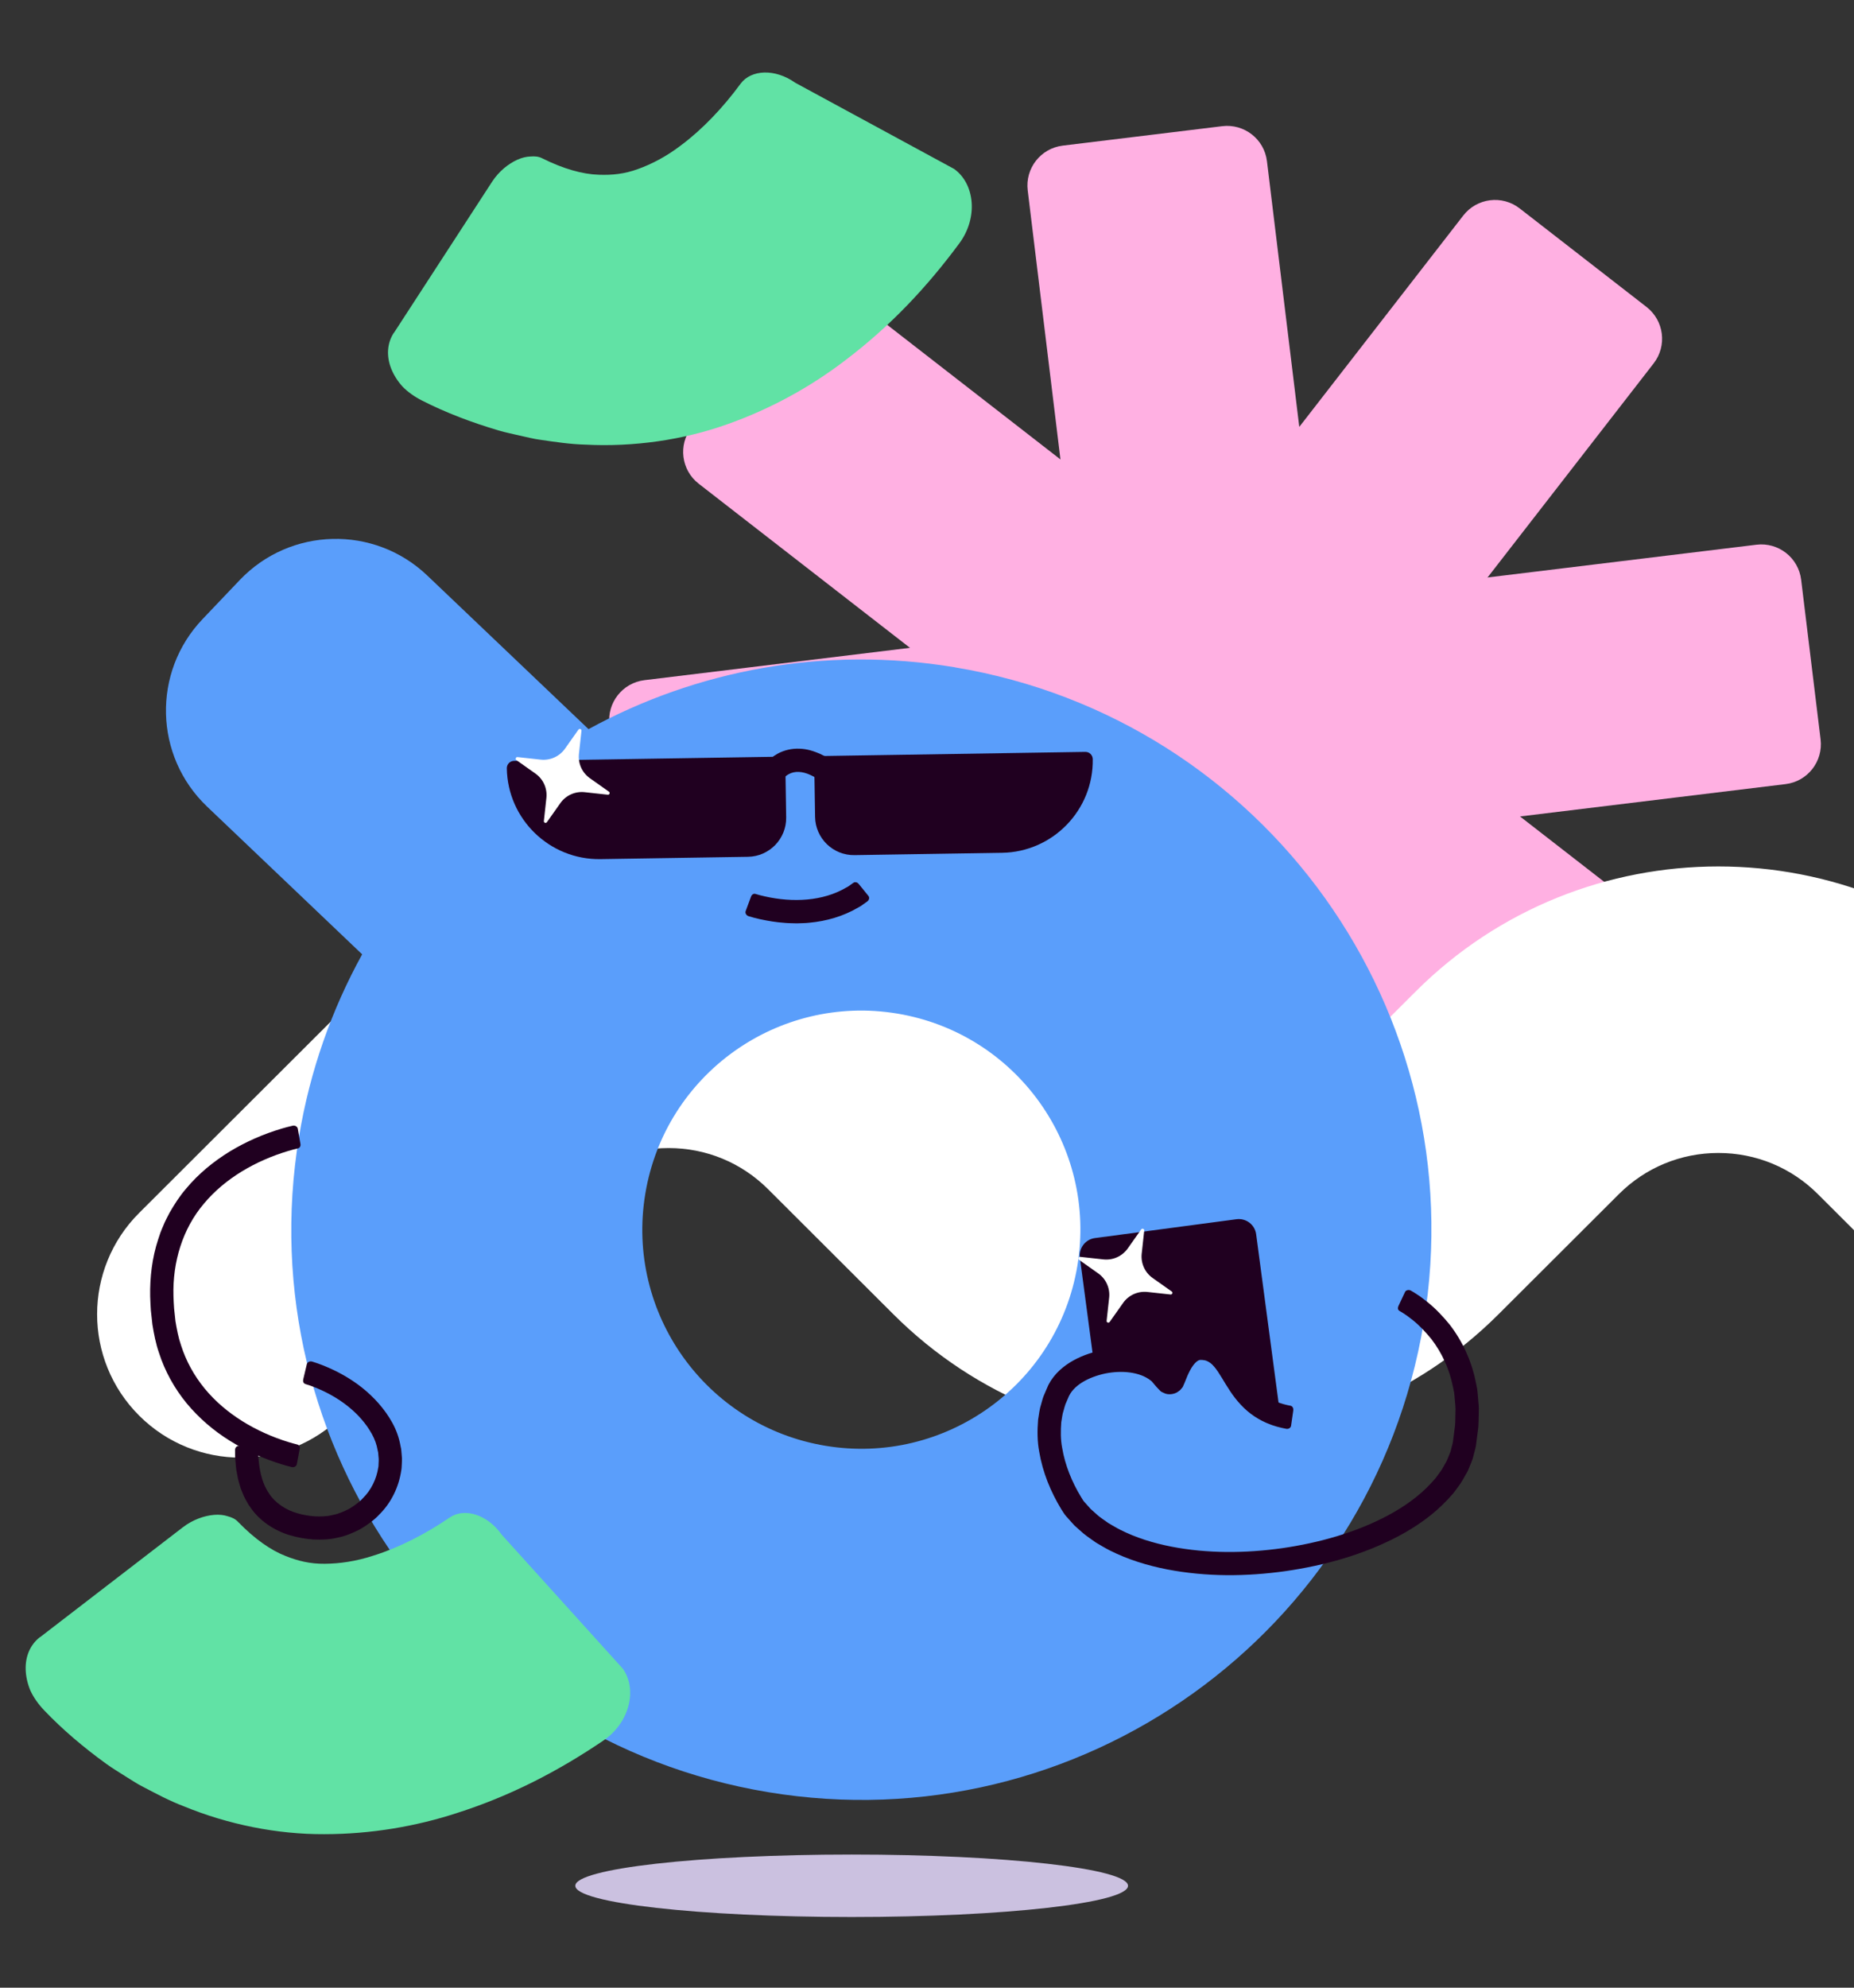
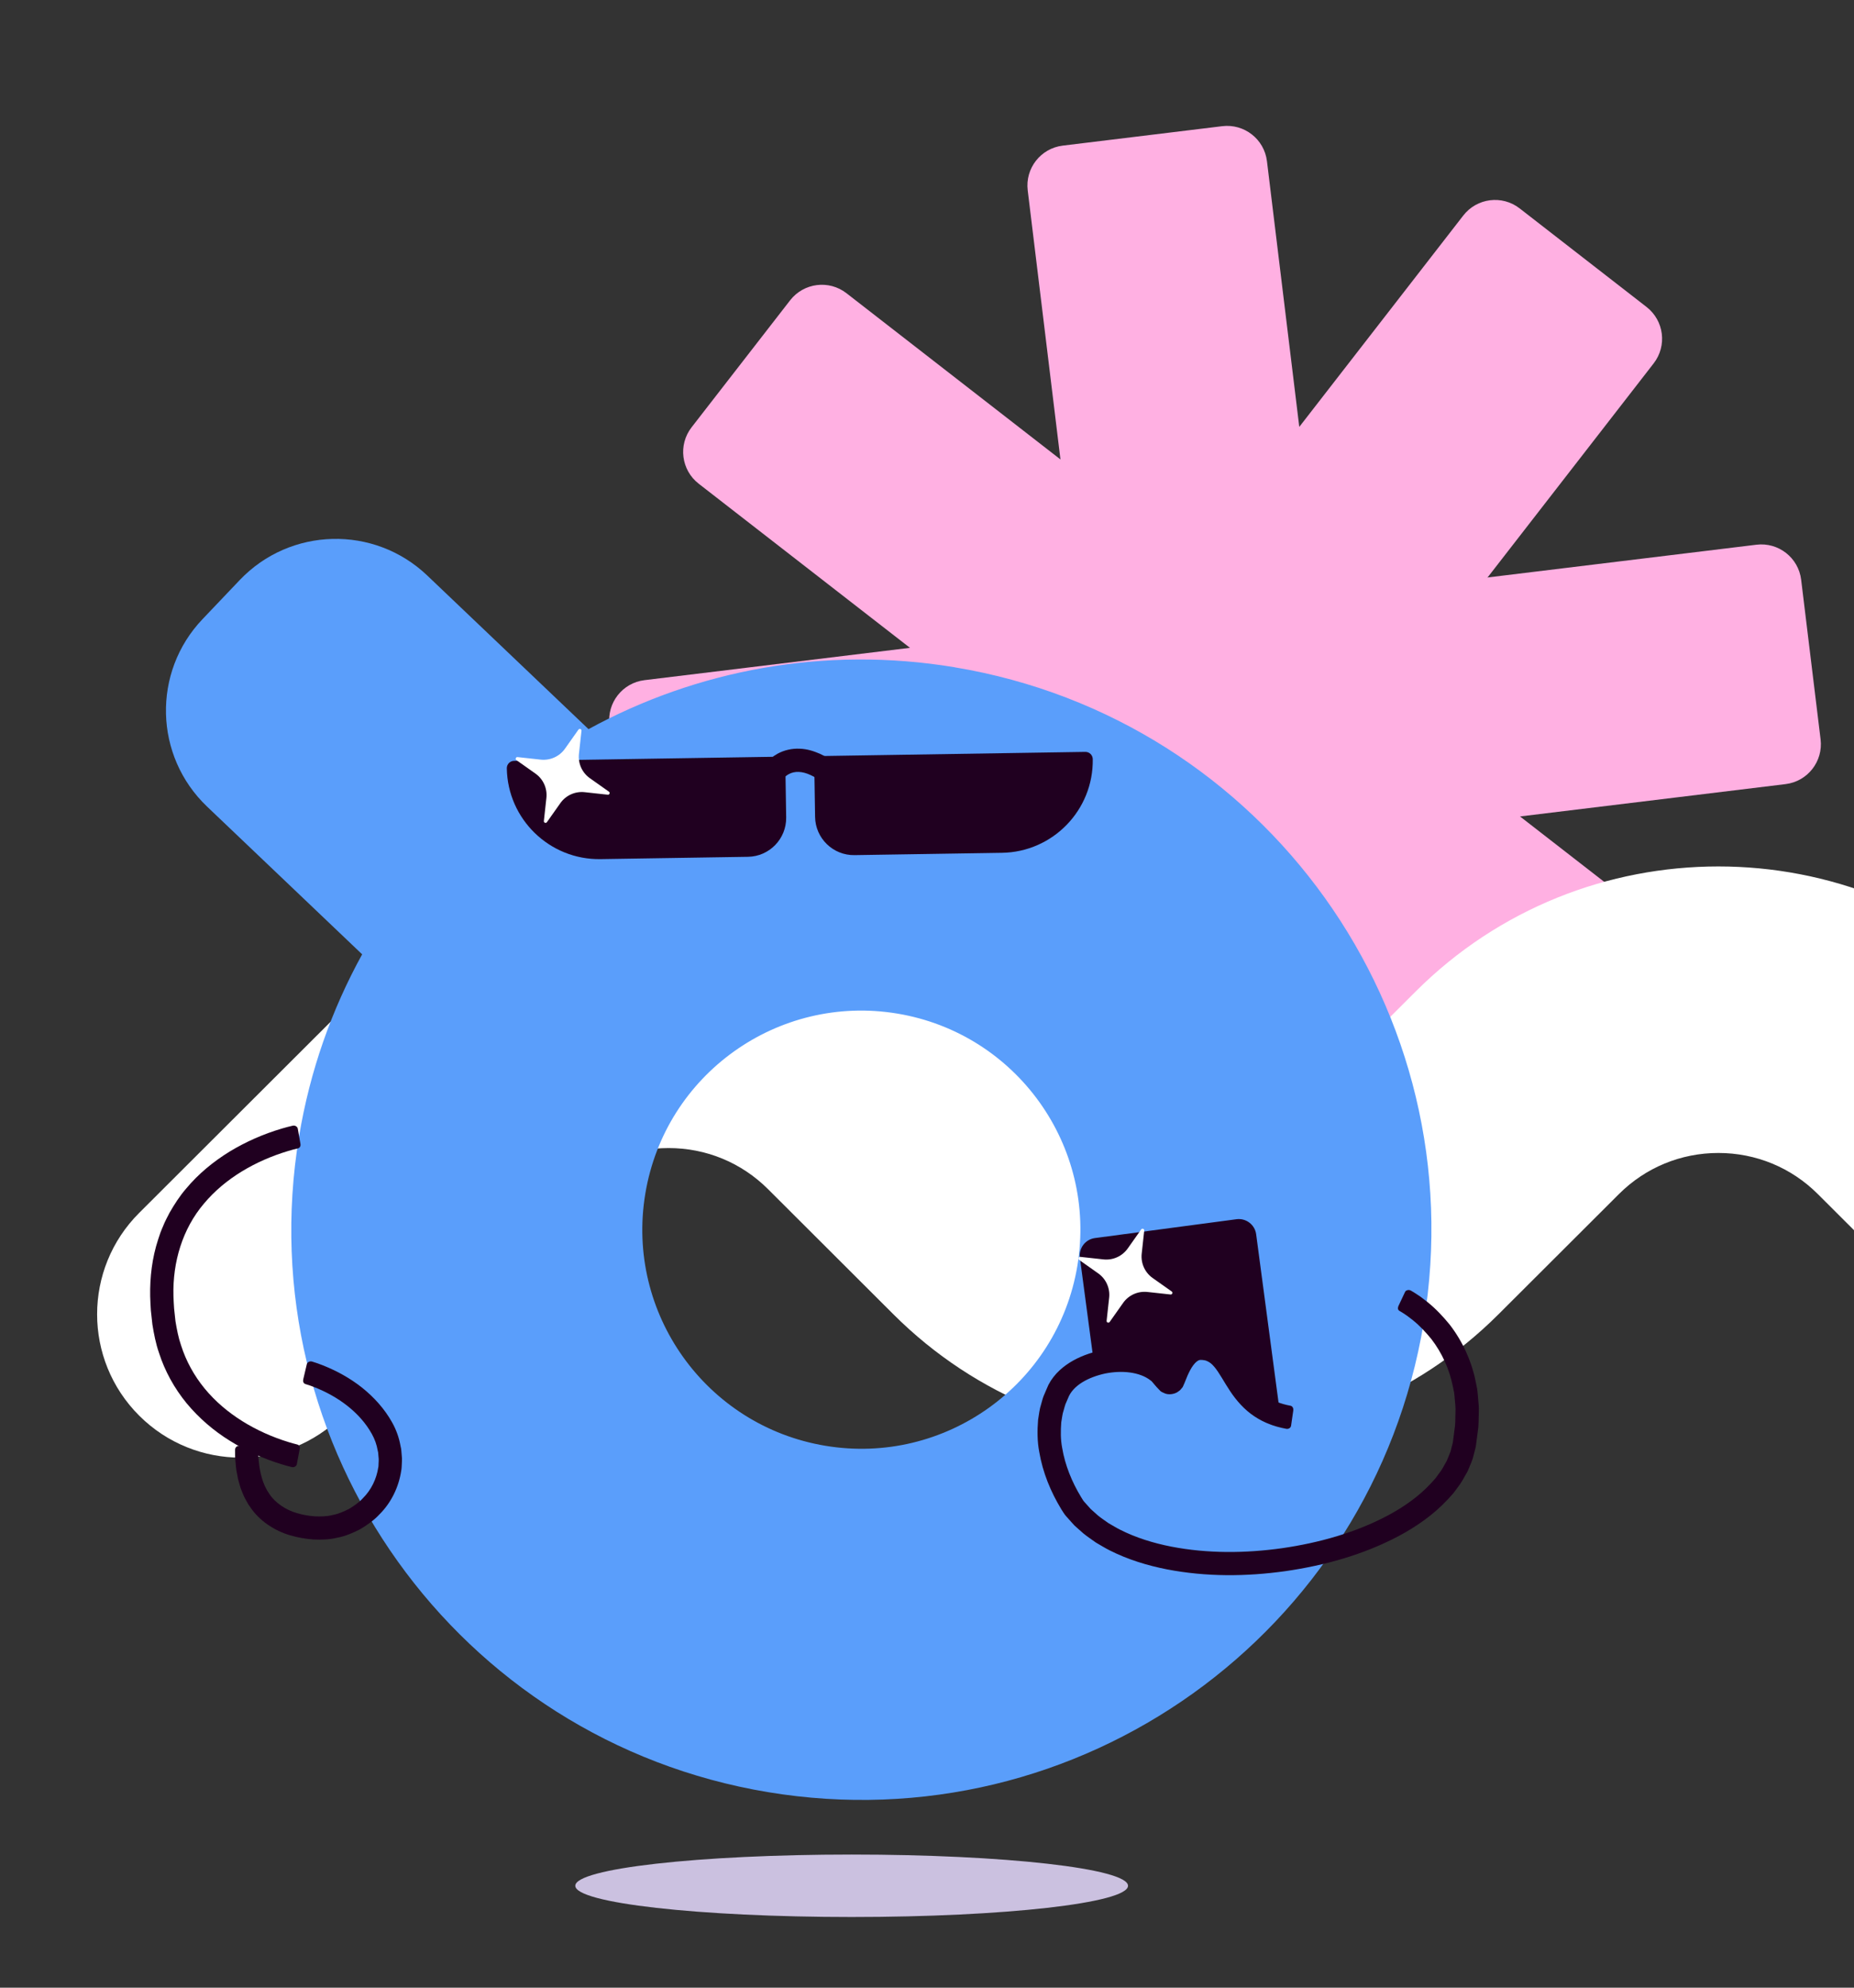
<svg xmlns="http://www.w3.org/2000/svg" width="840" height="900" viewBox="0 0 840 900" fill="none">
  <rect x="0" y="0" width="840" height="900" fill="#333333" stroke="none" />
  <path d="M385.865 867.999C455.017 867.999 511.076 861.668 511.076 853.859C511.076 846.049 455.017 839.719 385.865 839.719C316.713 839.719 260.654 846.049 260.654 853.859C260.654 861.668 316.713 867.999 385.865 867.999Z" fill="#CBC1E0" />
  <path d="M619.482 597.07L547.219 605.872C537.243 607.082 528.168 599.989 526.958 590.001L521.371 544.083L471.729 136.278L465.631 86.196C464.422 76.22 471.515 67.146 481.503 65.936L553.766 57.134C563.742 55.925 572.817 63.018 574.027 72.994L580.124 123.075L629.767 530.88L635.354 576.798C636.563 586.774 629.47 595.849 619.482 597.059V597.07Z" fill="#FFB0E2" />
  <path d="M284.924 400.493L276.134 328.229C274.924 318.253 282.018 309.179 291.994 307.969L337.912 302.382L745.717 252.739L795.799 246.642C805.774 245.432 814.849 252.526 816.059 262.514L824.86 334.777C826.07 344.753 818.977 353.828 808.989 355.038L758.907 361.135L351.103 410.777L305.185 416.364C295.209 417.574 286.134 410.481 284.924 400.505V400.493Z" fill="#FFB0E2" />
  <path d="M412.464 568.64L354.969 524.004C347.033 517.835 345.586 506.412 351.754 498.465L380.116 461.93L632.042 137.432L662.979 97.575C669.147 89.639 680.57 88.192 688.518 94.361L746.013 138.997C753.949 145.166 755.396 156.589 749.227 164.536L718.291 204.393L466.365 528.891L438.003 565.426C431.835 573.362 420.412 574.809 412.464 568.64Z" fill="#FFB0E2" />
  <path d="M313.344 193.477L357.981 135.982C364.149 128.046 375.572 126.599 383.52 132.767L420.055 161.129L744.553 413.055L784.409 443.991C792.345 450.16 793.792 461.583 787.624 469.53L742.987 527.026C736.819 534.961 725.396 536.408 717.448 530.24L677.592 499.304L353.094 247.378L316.559 219.016C308.623 212.848 307.176 201.424 313.344 193.477Z" fill="#FFB0E2" />
  <path d="M302.923 390C354.697 390 403.388 410.12 439.999 446.644L496.792 503.302C521.644 528.083 562.06 528.096 586.912 503.302L641.476 448.868C717.061 373.462 840.043 373.462 915.628 448.868L956.604 489.747C982.017 515.1 982.017 556.192 956.604 581.545C931.191 606.897 890.001 606.897 864.588 581.545L823.612 540.666C811.573 528.655 795.57 522.051 778.552 522.051C761.534 522.051 745.531 528.668 733.492 540.666L678.928 595.1C603.343 670.506 480.361 670.506 404.776 595.1L347.983 538.442C335.944 526.431 319.941 519.827 302.923 519.827C285.905 519.827 269.902 526.445 257.863 538.442L155.076 640.985C129.663 666.338 88.473 666.338 63.06 640.985C37.647 615.632 37.647 574.541 63.06 549.188L165.847 446.644C202.458 410.12 251.136 390 302.923 390Z" fill="white" />
  <path d="M432.577 302.134C373.372 292.306 315.527 303.455 266.64 330.142L193.561 260.569C169.525 237.689 131.5 238.621 108.61 262.647L91.764 280.341C68.875 304.348 69.807 342.359 93.843 365.239L164.085 432.112C150.308 457.09 140.438 484.768 135.502 514.504C112.127 655.145 207.24 788.095 347.937 811.461C488.635 834.827 621.637 739.752 645.012 599.11C668.387 458.469 573.275 325.519 432.577 302.153V302.134ZM488.149 573.045C479.172 627.079 428.069 663.614 373.994 654.64C319.918 645.667 283.389 594.585 292.366 540.531C301.343 486.477 352.445 449.962 406.521 458.935C460.577 467.908 497.126 518.991 488.149 573.045Z" fill="#5A9EFB" />
  <path d="M496.107 560.581L560.227 552.052C564.56 551.475 568.554 554.53 569.131 558.862L581.3 650.276L501.445 660.898L489.275 569.484C488.699 565.152 491.754 561.16 496.088 560.584L496.107 560.581Z" fill="#200020" />
  <path d="M622.919 595.457C612.873 599.147 604.246 631.661 594.2 635.352C585.515 638.537 576.985 645.238 566.415 637.294C559.245 631.914 558.934 620.629 553.493 613.987C550.851 610.762 548.383 609.675 544.186 609.694C539.464 609.713 535.229 611.889 533.208 616.473C531.537 620.241 534.024 626.242 529.982 628.476C522.56 610.743 495.435 611.714 486.866 628.554C473.828 654.153 493.977 681.947 493.977 681.947C519.023 713.607 559.342 713.082 603.702 695.951L622.938 595.457H622.919Z" fill="#5A9EFB" />
  <path d="M585.962 638.596L584.952 645.55C584.816 646.502 583.844 647.143 582.756 646.948C581.357 646.715 579.958 646.346 578.579 645.977L578.054 645.822L577.51 645.647C576.869 645.453 576.247 645.259 575.625 645.006C573.119 644.093 570.651 642.85 568.377 641.335C563.792 638.325 560.139 634.11 557.38 629.953C554.601 625.836 552.464 621.563 550.152 618.863C549.005 617.484 547.917 616.687 546.751 616.221C545.721 615.736 543.681 615.658 543.37 615.833C542.729 616.027 541.68 616.746 540.669 618.125C540.164 618.785 539.678 619.562 539.232 620.397C538.998 620.824 538.785 621.252 538.571 621.699L538.066 622.786L537.405 624.398C536.978 625.505 536.531 626.554 536.064 627.584C535.87 628.186 535.501 628.399 535.229 628.788C534.937 629.157 534.626 629.545 534.335 629.701C533.733 630.186 533.208 630.555 532.353 630.866C531.518 631.177 530.527 631.332 529.652 631.293C529.205 631.293 528.797 631.216 528.448 631.138C528.117 631.08 527.806 630.944 527.437 630.769C526.718 630.381 526.077 630.361 525.241 629.312C524.445 628.516 523.648 627.642 522.949 626.787L521.861 625.505C521.589 625.214 521.511 625.214 521.316 625.059C518.927 623.136 515.546 621.932 511.931 621.446C508.298 620.96 504.431 621.174 500.72 621.912C493.356 623.505 486.069 627.176 483.854 633.197L482.727 635.8C482.397 636.674 482.203 637.606 481.931 638.519C481.289 640.306 481.173 642.229 480.823 644.074C480.551 647.881 480.493 651.746 481.25 655.63C482.533 663.361 485.661 671.072 489.839 677.908C490.111 678.316 490.363 678.763 490.616 679.151C490.946 679.637 490.966 679.715 491.354 680.123L493.239 682.22L494.172 683.269L495.26 684.24L497.436 686.183C498.952 687.426 500.623 688.513 502.216 689.659C503.965 690.63 505.636 691.718 507.443 692.612C514.632 696.263 522.579 698.71 530.74 700.303C547.081 703.469 564.239 703.352 580.91 701.002C597.582 698.594 614.098 693.991 628.748 686.221C636.035 682.337 642.816 677.559 648.199 671.771L650.18 669.576C650.822 668.838 651.327 668.022 651.929 667.245C653.173 665.73 654.028 664.04 654.98 662.37C655.504 661.554 655.796 660.68 656.165 659.806C656.495 658.932 656.903 658.078 657.214 657.204L657.894 654.504L658.244 653.144L658.438 651.629L659.235 645.569C659.41 643.549 659.352 641.529 659.429 639.509C659.585 637.489 659.255 635.508 659.119 633.508C659.021 632.517 658.983 631.507 658.827 630.536L658.225 627.622C656.651 619.853 653.309 612.55 648.509 606.296C646.003 603.247 643.302 600.333 640.232 597.847L637.881 596.041L637.628 595.847L637.551 595.788L637.376 595.672L636.715 595.225C635.841 594.604 634.927 594.06 634.034 593.535C633.684 593.341 633.451 592.991 633.373 592.584C633.334 592.195 633.412 591.748 633.606 591.321L636.598 584.97C636.793 584.523 637.24 584.251 637.764 584.154C638.231 584.037 638.775 584.115 639.28 584.387C640.426 585.067 641.573 585.766 642.641 586.504L643.457 587.048L643.652 587.184L643.749 587.262L644.06 587.495L646.897 589.67C650.588 592.661 653.833 596.119 656.845 599.809C662.635 607.326 666.716 616.221 668.581 625.486L669.281 628.963C669.456 630.128 669.514 631.293 669.631 632.459C669.805 634.79 670.155 637.14 670 639.47C669.922 641.801 669.961 644.132 669.767 646.443L668.873 653.319L668.64 655.028L668.193 656.835L667.26 660.447C666.871 661.613 666.366 662.739 665.9 663.885C665.433 665.031 665.006 666.196 664.345 667.226C663.16 669.362 661.994 671.518 660.498 673.402C659.779 674.354 659.099 675.383 658.341 676.277L655.951 678.918C649.481 685.872 641.786 691.174 633.762 695.486C617.615 704.013 600.108 708.83 582.426 711.394C564.725 713.88 546.596 714.035 528.758 710.597C519.859 708.849 511.018 706.169 502.683 701.954C500.603 700.905 498.602 699.643 496.562 698.477C494.638 697.098 492.656 695.797 490.81 694.282L488.11 691.893L486.769 690.689L485.525 689.31L483.058 686.552C482.688 686.183 482.105 685.347 481.833 684.92C481.484 684.396 481.192 683.91 480.862 683.405C476.004 675.403 472.429 666.721 470.836 657.301C469.942 652.62 469.942 647.725 470.33 642.889C470.739 640.48 470.952 638.033 471.749 635.683C472.099 634.498 472.371 633.294 472.818 632.148L474.275 628.749L475.013 627.059C475.363 626.438 475.713 625.797 476.082 625.195C476.859 624.01 477.734 622.903 478.647 621.893C480.512 619.892 482.591 618.261 484.767 616.901C489.12 614.221 493.822 612.531 498.602 611.521C503.401 610.569 508.337 610.278 513.33 610.938C518.285 611.637 523.454 613.25 527.903 616.765L528.856 617.561L529.089 617.076C529.38 616.474 529.672 615.891 530.002 615.289C530.663 614.104 531.382 612.9 532.275 611.715C534.005 609.404 536.57 606.859 540.359 605.675C542.204 605.092 544.419 605.072 545.799 605.228C547.373 605.364 549.005 605.733 550.579 606.335C553.746 607.559 556.35 609.773 558.157 611.929C560.022 614.104 561.363 616.28 562.587 618.299C563.831 620.319 564.958 622.242 566.123 623.99C568.475 627.525 571.039 630.381 574.207 632.459C575.781 633.508 577.471 634.382 579.298 635.042C579.744 635.236 580.211 635.372 580.677 635.508L581.085 635.644L581.474 635.761C582.523 636.033 583.572 636.324 584.68 636.499C585.515 636.635 586.079 637.548 585.943 638.499L585.962 638.596Z" fill="#200020" />
  <path d="M518.422 557.194L517.275 567.663C516.809 571.975 518.713 576.19 522.249 578.676L530.857 584.755C531.498 585.222 531.11 586.232 530.333 586.134L519.859 584.988C515.546 584.522 511.329 586.426 508.842 589.961L502.761 598.565C502.294 599.206 501.284 598.818 501.381 598.041L502.527 587.572C502.994 583.26 501.09 579.045 497.553 576.559L488.945 570.48C488.304 570.013 488.693 569.003 489.47 569.101L499.943 570.246C504.257 570.713 508.473 568.809 510.96 565.274L517.042 556.67C517.508 556.029 518.519 556.417 518.422 557.194Z" fill="white" />
-   <path d="M389.013 400.179L393.443 405.637C394.065 406.394 393.832 407.521 392.938 408.162L390.898 409.619L389.868 410.337L388.78 410.939C381.999 414.941 374.324 417.096 366.726 417.796C364.822 418.029 362.937 417.99 361.033 418.087C359.148 418.009 357.244 418.048 355.379 417.854C351.629 417.601 347.937 416.98 344.264 416.184C342.555 415.815 340.884 415.368 339.174 414.843C338.163 414.533 337.503 413.464 337.833 412.551L340.281 405.967C340.592 405.054 341.428 404.51 342.283 404.763C343.682 405.19 345.139 405.579 346.596 405.889C359.207 408.725 372.847 408.104 383.417 401.869L384.272 401.403L385.069 400.839L386.662 399.713C387.342 399.227 388.411 399.441 389.013 400.199V400.179Z" fill="#200020" />
  <path d="M232.897 344.51L352.439 342.633C354.285 342.604 355.785 344.076 355.814 345.902L356.194 370.1C356.347 379.81 348.582 387.799 338.888 387.952L272.074 389.001C249.013 389.363 229.99 370.936 229.627 347.883C229.598 346.038 231.071 344.539 232.897 344.51Z" fill="#200020" />
  <path d="M372.184 342.323L491.726 340.446C493.571 340.417 495.071 341.889 495.1 343.714C495.462 366.767 477.028 385.782 453.966 386.144L387.153 387.193C377.438 387.346 369.446 379.585 369.294 369.894L368.914 345.696C368.885 343.851 370.357 342.352 372.184 342.323Z" fill="#200020" />
  <path d="M376.811 346.361L372.77 352.091C372.206 352.887 371.176 353.159 370.477 352.732C369.933 352.402 369.408 352.013 368.864 351.741L367.232 350.926C363.482 349.178 360.062 349.042 357.342 350.537C356.468 351.023 355.613 351.702 354.913 352.46C354.505 352.907 353.65 352.771 352.892 352.149L346.908 348.459C346.15 347.837 346.169 346.381 347.063 345.409C348.559 343.778 350.289 342.399 352.232 341.311C355.282 339.621 358.896 338.845 362.277 339C365.716 339.097 368.767 340.126 371.546 341.331L373.916 342.515C374.693 342.923 375.374 343.409 376.112 343.856C377.045 344.458 377.355 345.584 376.792 346.381L376.811 346.361Z" fill="#200020" />
  <path d="M263.453 330.897L262.306 341.366C261.84 345.678 263.744 349.893 267.281 352.379L275.888 358.458C276.53 358.925 276.141 359.935 275.364 359.838L264.891 358.692C260.577 358.225 256.361 360.129 253.874 363.664L247.792 372.268C247.325 372.909 246.315 372.521 246.412 371.744L247.559 361.275C248.025 356.963 246.121 352.748 242.584 350.262L233.977 344.183C233.335 343.717 233.724 342.707 234.501 342.804L244.974 343.95C249.288 344.416 253.504 342.512 255.992 338.977L262.073 330.373C262.54 329.732 263.55 330.12 263.453 330.897Z" fill="white" />
  <path d="M135.774 656.097L134.491 662.992C134.258 663.944 133.209 664.527 132.199 664.274C130.625 663.886 129.109 663.478 127.593 663.011C119.374 660.487 111.524 656.971 104.199 652.407C96.874 647.881 90.17 642.151 84.574 635.412C79.017 628.652 74.664 620.786 72.002 612.454C70.565 608.297 69.749 604.005 69.049 599.712L68.35 593.342C68.175 591.205 68.136 589.049 68.039 586.913C67.883 578.328 68.913 569.548 71.653 561.197L72.702 558.069C73.091 557.04 73.537 556.03 73.965 555.02C74.762 552.961 75.85 551.038 76.841 549.077C79.036 545.27 81.426 541.541 84.302 538.219C89.918 531.46 96.757 525.886 104.102 521.38C111.485 516.912 119.374 513.474 127.593 511.027C129.245 510.542 130.897 510.095 132.626 509.706C133.656 509.473 134.705 510.075 134.919 511.027L136.124 517.942C136.318 518.893 135.832 519.787 134.977 519.981C133.52 520.311 132.043 520.719 130.586 521.147C115.916 525.536 102.003 533.48 92.405 544.978C82.689 556.399 78.181 571.471 78.589 586.738C78.687 588.661 78.706 590.564 78.881 592.487L79.503 598.236C80.124 601.946 80.824 605.675 82.048 609.21C84.322 616.338 87.994 622.961 92.735 628.73C102.256 640.306 116.071 648.444 130.683 652.95C132.024 653.358 133.364 653.727 134.686 654.058C135.541 654.271 136.046 655.165 135.813 656.116L135.774 656.097Z" fill="#200020" />
  <path d="M137.406 624.494L139.019 617.658C139.272 616.725 140.418 616.201 141.428 616.512C143.002 616.978 144.518 617.522 146.014 618.104C152.387 620.61 158.469 623.912 163.949 628.243C169.389 632.574 174.247 637.896 177.725 644.17C179.532 647.433 180.814 650.987 181.456 654.658L181.747 656.037C181.805 656.503 181.844 656.97 181.883 657.436L182.116 660.252C182.175 661.184 182.058 662.136 182.039 663.068C181.961 664.001 182 664.952 181.786 665.885C180.678 673.343 177.239 680.394 171.993 685.618C169.486 688.357 166.397 690.474 163.249 692.378C159.965 694.067 156.546 695.543 152.912 696.243C149.317 697.117 145.587 697.233 141.914 697.058C138.378 696.786 134.88 696.184 131.402 695.155C124.466 693.116 117.548 688.707 113.312 682.316L112.496 681.151L111.816 679.927C111.369 679.092 110.884 678.276 110.495 677.441C109.815 675.732 108.999 674.023 108.571 672.275L107.833 669.653L107.347 667.031C106.959 665.283 106.842 663.534 106.686 661.806C106.473 660.019 106.512 658.271 106.492 656.523C106.492 655.474 107.269 654.639 108.222 654.678L115.236 654.872C116.208 654.911 117.004 655.649 117.004 656.523C117.043 658.018 116.985 659.514 117.179 660.971C117.665 666.662 119.025 672.197 121.998 676.373C123.397 678.529 125.262 680.277 127.361 681.734C129.479 683.19 131.849 684.356 134.492 685.113C137.095 685.89 139.913 686.395 142.711 686.589C145.392 686.687 148.093 686.648 150.677 685.987C153.32 685.502 155.768 684.395 158.158 683.21C160.412 681.811 162.686 680.316 164.454 678.335C168.243 674.567 170.594 669.594 171.371 664.486C171.546 663.845 171.468 663.185 171.527 662.544C171.527 661.903 171.643 661.243 171.585 660.602L171.41 658.659C171.371 658.329 171.371 657.999 171.332 657.688L171.118 656.736C170.691 654.134 169.778 651.628 168.495 649.317C163.074 639.528 153.165 632.264 142.225 628.01C140.943 627.524 139.66 627.058 138.378 626.689C137.523 626.417 137.154 625.524 137.406 624.592V624.494Z" fill="#200020" />
-   <path d="M18.195 741.263L82.88 691.507C87.365 688.083 92.529 686.285 97.02 685.911C99.265 685.724 101.368 685.951 103.188 686.545C105.038 687.031 106.633 687.775 107.831 689.063C115.325 696.781 122.631 701.922 129.513 704.587C135.119 706.801 140.537 708.131 147.121 708.063C153.656 708.005 161.127 707.034 169.355 704.314C180.435 700.87 192.655 694.7 203.843 687.053C210.425 682.626 220.802 685.663 227.337 694.915L282.208 755.591C288.814 764.93 285.362 779.988 273.264 788.184C253.283 801.695 231.671 813.084 206.705 821.02C188.498 826.928 168.173 830.483 146.89 830.494C125.628 830.603 103.287 826.116 83.139 817.812C76.742 815.379 70.86 812.222 64.938 809.126C61.924 807.627 59.27 805.771 56.47 804.073C53.758 802.306 50.831 800.61 48.275 798.733C37.876 791.238 28.287 783.086 20.063 774.469C17.389 771.669 15.194 768.588 13.757 765.452C12.448 762.314 11.741 759.103 11.636 756.073C11.427 750.013 13.662 744.699 18.116 741.254L18.195 741.263Z" fill="#61E2A5" />
-   <path d="M178.483 150.709L222.954 82.283C226.045 77.562 230.319 74.151 234.43 72.305C236.485 71.383 238.544 70.898 240.458 70.853C242.364 70.697 244.116 70.868 245.674 71.685C255.307 76.473 263.906 78.894 271.283 79.12C277.306 79.345 282.858 78.799 289.045 76.546C295.189 74.32 301.912 70.921 308.77 65.62C318.074 58.69 327.549 48.809 335.56 37.879C340.296 31.515 351.092 30.931 360.332 37.485L432.249 76.474C441.583 83.088 443.333 98.436 434.647 110.187C420.292 129.571 403.693 147.496 382.785 163.279C367.576 174.902 349.589 185.01 329.519 192.094C309.502 199.264 286.94 202.457 265.177 201.321C258.335 201.152 251.738 200.131 245.124 199.178C241.783 198.767 238.663 197.898 235.458 197.228C232.313 196.462 228.988 195.836 225.954 194.915C213.655 191.302 201.902 186.8 191.281 181.407C187.828 179.654 184.734 177.479 182.337 174.998C180.06 172.474 178.325 169.68 177.219 166.857C175.008 161.211 175.349 155.456 178.406 150.727L178.483 150.709Z" fill="#61E2A5" />
</svg>